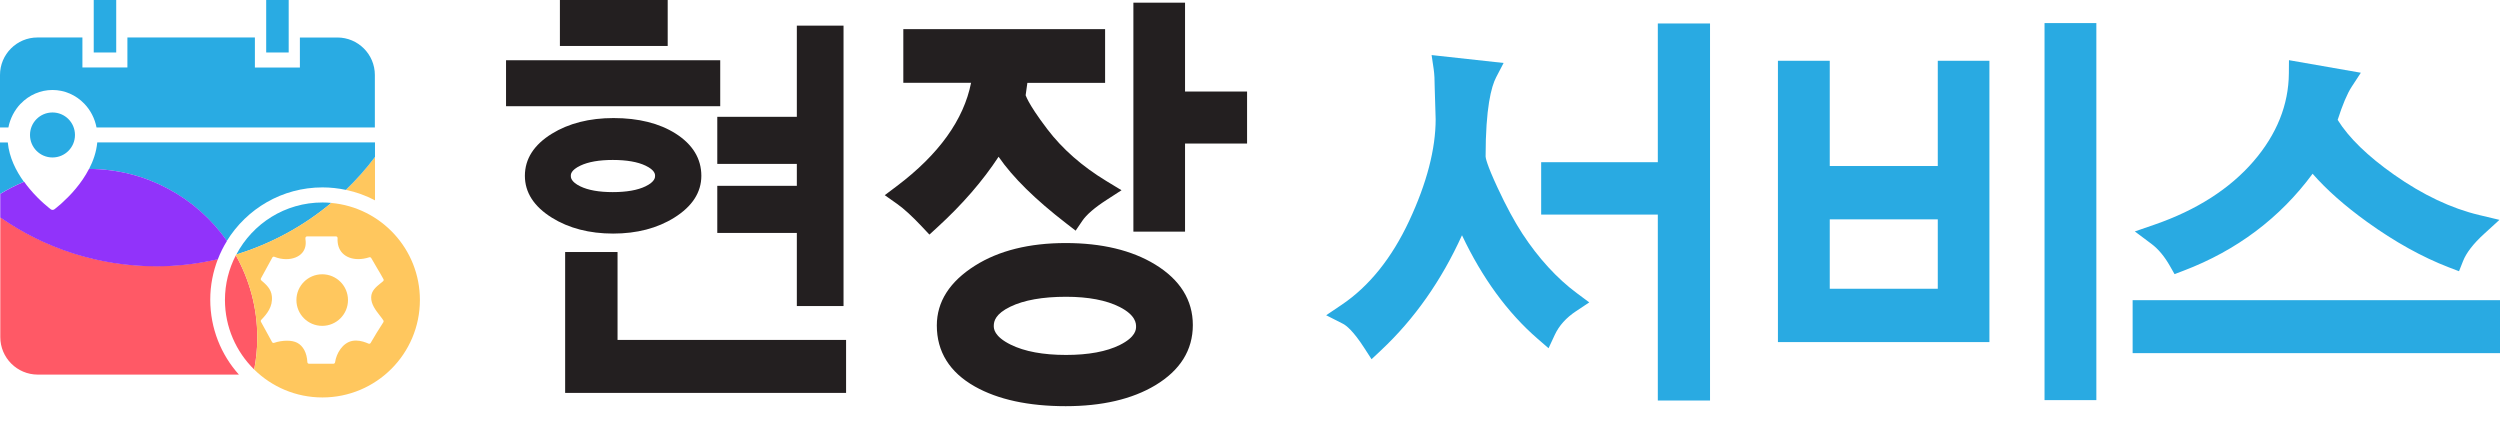
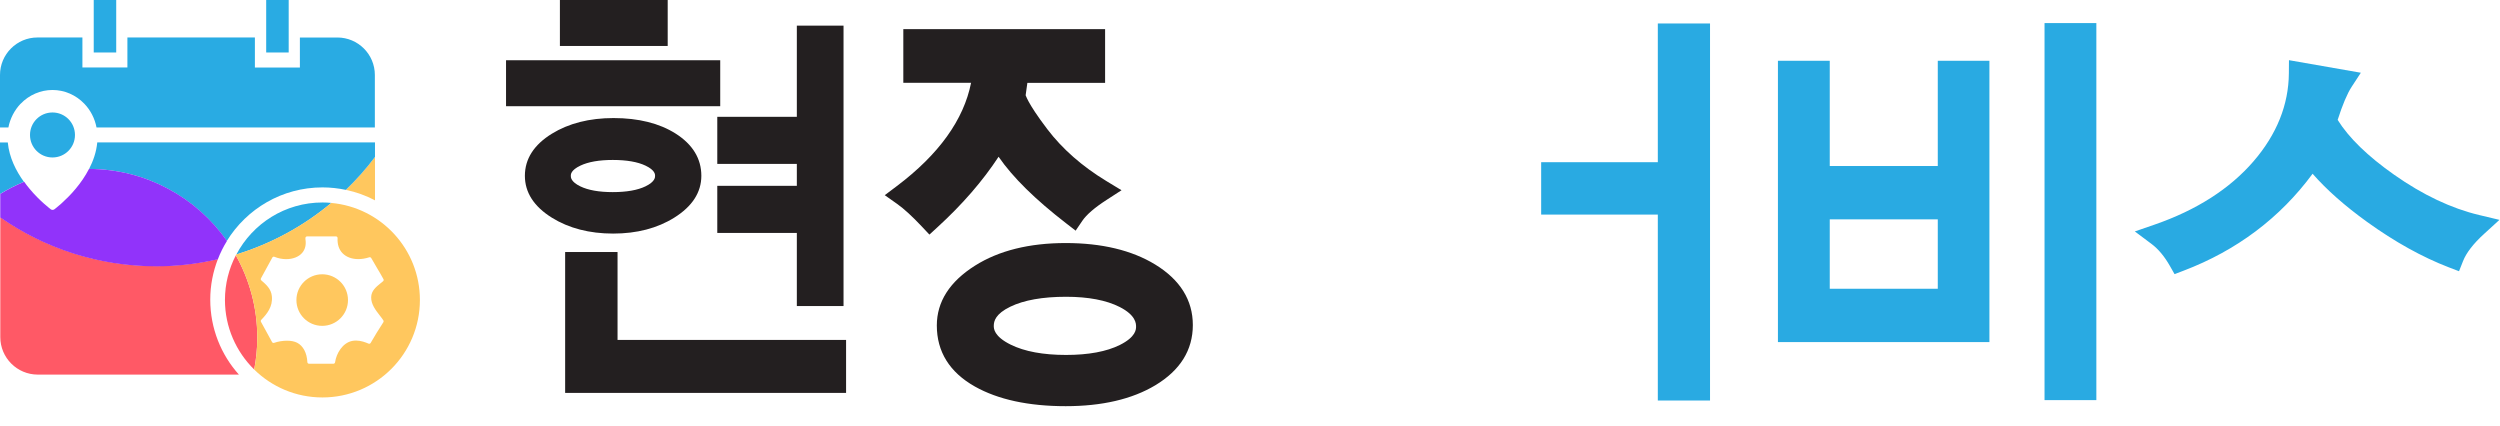
<svg xmlns="http://www.w3.org/2000/svg" version="1.0" id="Слой_1" x="0px" y="0px" width="146.856px" height="25px" viewBox="0 0 146.856 25" style="enable-background:new 0 0 146.856 25;" xml:space="preserve">
  <style type="text/css">
	.st0{fill:#29ABE3;}
	.st1{fill:#FFC75E;}
	.st2{fill-rule:evenodd;clip-rule:evenodd;fill:#29ABE3;}
	.st3{fill:#FF5966;}
	.st4{fill:#9133FA;}
	.st5{fill:#231F20;}
	.st6{fill:#29AAE2;}
</style>
  <g>
    <g>
      <rect x="5.506" class="st0" width="1.321" height="3.083" />
    </g>
    <g>
      <rect x="15.637" class="st0" width="1.321" height="3.083" />
    </g>
    <path class="st1" d="M20.315,11.152c0.608,0.128,1.18,0.335,1.713,0.617V9.218   C21.508,9.91,20.936,10.553,20.315,11.152z" />
    <path class="st0" d="M13.879,14.95c2.07-0.634,3.964-1.674,5.585-3.03   c-0.172-0.018-0.344-0.026-0.52-0.026c-2.198,0-4.101,1.238-5.061,3.057H13.879z" />
    <path class="st0" d="M1.216,6.092c0.493-0.515,1.167-0.806,1.868-0.806   s1.374,0.291,1.868,0.806c0.37,0.383,0.617,0.872,0.718,1.396h16.35v-3.083   c0-1.216-0.987-2.202-2.202-2.202h-2.202v1.762h-2.643V2.202H7.484v1.762H4.841   V2.202H2.198C0.987,2.202,0,3.189,0,4.405v3.083h0.493   c0.101-0.524,0.352-1.009,0.718-1.396H1.216z" />
    <path class="st0" d="M0.458,8.369H0v3.03c0.445-0.278,0.916-0.515,1.405-0.718   C0.947,10.047,0.542,9.259,0.458,8.369z" />
    <path class="st0" d="M5.713,8.369c-0.053,0.564-0.238,1.088-0.48,1.555   c3.348,0.009,6.303,1.678,8.092,4.229c1.163-1.885,3.242-3.145,5.62-3.145   c0.471,0,0.925,0.053,1.37,0.145c0.621-0.599,1.198-1.242,1.713-1.934V8.365   H5.713V8.369z" />
    <path class="st2" d="M3.083,6.607c-0.731,0-1.321,0.59-1.321,1.321   S2.352,9.25,3.083,9.25s1.321-0.59,1.321-1.321S3.815,6.607,3.083,6.607z" />
    <path class="st3" d="M13.853,14.998c-0.405,0.784-0.639,1.674-0.639,2.621   c0,1.603,0.661,3.048,1.718,4.088c0.115-0.608,0.181-1.229,0.181-1.872   C15.113,18.077,14.655,16.43,13.853,14.998z" />
    <path class="st3" d="M0.018,12.76v7.043c0,1.216,0.987,2.202,2.202,2.202h11.814   c-1.048-1.167-1.683-2.713-1.683-4.405c0-0.841,0.163-1.643,0.449-2.383   c-1.163,0.269-2.374,0.414-3.616,0.414C5.775,15.632,2.622,14.57,0.018,12.76z" />
    <path class="st4" d="M5.228,9.924c-0.225,0.436-0.502,0.828-0.775,1.154   c-0.313,0.379-0.63,0.678-0.863,0.89C3.471,12.073,3.374,12.153,3.304,12.21   c-0.035,0.026-0.062,0.048-0.079,0.062c-0.009,0.009-0.018,0.013-0.022,0.018   H3.198v0.004c-0.066,0.048-0.154,0.048-0.216,0H2.978c0,0-0.013-0.013-0.022-0.022   C2.938,12.258,2.907,12.236,2.876,12.21c-0.07-0.057-0.167-0.137-0.286-0.242   c-0.233-0.207-0.551-0.511-0.863-0.89c-0.106-0.123-0.207-0.26-0.308-0.401   c-0.489,0.203-0.96,0.445-1.405,0.718v1.379   c2.599,1.81,5.757,2.872,9.166,2.872c1.247,0,2.453-0.145,3.616-0.414   c0.145-0.379,0.326-0.74,0.537-1.079c-1.788-2.55-4.744-4.22-8.092-4.229   H5.228z" />
    <g>
      <path class="st1" d="M18.927,16.112c-0.837,0-1.515,0.678-1.515,1.515    s0.678,1.515,1.515,1.515s1.515-0.678,1.515-1.515S19.764,16.112,18.927,16.112z" />
      <path class="st1" d="M19.46,11.921l0.004-0.004c-1.621,1.352-3.515,2.396-5.585,3.03    c-0.009,0.018-0.018,0.035-0.026,0.053c0.802,1.432,1.26,3.079,1.26,4.836    c0,0.639-0.062,1.264-0.181,1.872c1.031,1.013,2.445,1.639,4.008,1.639    c3.163,0,5.726-2.564,5.726-5.726C24.666,14.634,22.38,12.185,19.46,11.921z     M22.305,18.527c0.08,0.103,0.155,0.2,0.216,0.293    c0.021,0.033,0.021,0.075-0.001,0.107c-0.277,0.419-0.533,0.851-0.747,1.218    c-0.025,0.043-0.078,0.06-0.123,0.041c-0.18-0.078-0.451-0.181-0.737-0.181    c-0.079,0-0.157,0.008-0.231,0.023c-0.554,0.116-0.922,0.719-0.999,1.255    c-0.007,0.048-0.048,0.084-0.097,0.084H18.153c-0.052,0-0.095-0.041-0.098-0.093    c-0.024-0.538-0.243-0.954-0.599-1.14c-0.152-0.079-0.359-0.121-0.599-0.121    c-0.249,0-0.525,0.046-0.758,0.127c-0.045,0.015-0.094-0.003-0.117-0.045    c-0.11-0.198-0.22-0.4-0.326-0.596c-0.106-0.195-0.216-0.397-0.326-0.594    c-0.021-0.038-0.015-0.084,0.015-0.115c0.336-0.349,0.688-0.773,0.625-1.389    c-0.044-0.434-0.336-0.686-0.619-0.93c-0.035-0.03-0.044-0.08-0.022-0.12    c0.118-0.221,0.24-0.442,0.358-0.656c0.102-0.185,0.208-0.377,0.31-0.566    c0.024-0.044,0.077-0.063,0.123-0.044c0.22,0.091,0.46,0.138,0.693,0.138    c0.396,0,0.739-0.136,0.94-0.372c0.177-0.207,0.24-0.477,0.189-0.801    c-0.001-0.005-0.001-0.01-0.001-0.015V13.984c0-0.054,0.044-0.098,0.098-0.098    h1.695c0.027,0,0.053,0.011,0.071,0.031c0.018,0.02,0.028,0.046,0.026,0.073    c-0.021,0.356,0.077,0.659,0.281,0.875c0.217,0.229,0.548,0.356,0.935,0.356    c0.209,0,0.426-0.036,0.645-0.107c0.045-0.014,0.093,0.005,0.116,0.046    c0.107,0.195,0.222,0.388,0.334,0.574c0.129,0.215,0.261,0.437,0.384,0.666    c0.022,0.041,0.012,0.091-0.023,0.12c-0.046,0.039-0.095,0.079-0.143,0.117    c-0.269,0.217-0.548,0.442-0.557,0.821    C21.794,17.87,22.066,18.219,22.305,18.527z" />
    </g>
  </g>
  <g>
    <g>
      <g>
        <rect x="29.726" y="3.539" class="st5" width="12.582" height="2.7" />
        <path class="st5" d="M39.614,12.782c1.052-0.659,1.585-1.484,1.585-2.453     c0-1.012-0.51-1.848-1.516-2.486h-0.001c-0.951-0.602-2.177-0.908-3.644-0.908     c-1.413,0-2.632,0.31-3.624,0.922c-1.049,0.648-1.581,1.479-1.581,2.471     c0,0.977,0.533,1.804,1.585,2.459c0.996,0.62,2.206,0.934,3.597,0.934     C37.408,13.722,38.618,13.406,39.614,12.782z M34.093,9.729     c0.464-0.221,1.103-0.333,1.901-0.333c0.812,0,1.46,0.112,1.924,0.333     c0.563,0.267,0.563,0.518,0.563,0.601c0,0.085,0,0.345-0.565,0.617h-0     c-0.464,0.224-1.111,0.338-1.922,0.338c-0.803,0-1.444-0.113-1.904-0.337     c-0.56-0.271-0.56-0.532-0.56-0.618C33.53,10.247,33.53,9.996,34.093,9.729     z" />
        <rect x="32.89" class="st5" width="6.332" height="2.7" />
        <polygon class="st5" points="36.276,14.804 33.198,14.804 33.198,23.08 49.701,23.08      49.701,19.968 36.276,19.968    " />
        <polygon class="st5" points="42.135,9.628 46.808,9.628 46.808,10.916 42.135,10.916      42.135,13.683 46.808,13.683 46.808,17.978 49.551,17.978 49.551,1.506      46.808,1.506 46.808,6.862 42.135,6.862    " />
      </g>
      <g>
-         <path class="st5" d="M58.659,9.208c0.839,1.216,2.151,2.507,3.979,3.918l0.548,0.423     l0.388-0.573c0.247-0.365,0.73-0.782,1.437-1.238l0.87-0.563l-0.887-0.538     c-1.421-0.862-2.589-1.887-3.47-3.046c-1.233-1.62-1.263-2.026-1.276-1.988     l0.102-0.736h4.566V1.71H53.063v3.155h3.98     c-0.43,2.17-1.893,4.207-4.358,6.064l-0.712,0.536l0.728,0.514     c0.397,0.281,0.888,0.73,1.456,1.334l0.439,0.467l0.473-0.433     C56.527,12.015,57.731,10.626,58.659,9.208z" />
+         <path class="st5" d="M58.659,9.208c0.839,1.216,2.151,2.507,3.979,3.918l0.548,0.423     l0.388-0.573c0.247-0.365,0.73-0.782,1.437-1.238l0.87-0.563l-0.887-0.538     c-1.421-0.862-2.589-1.887-3.47-3.046c-1.233-1.62-1.263-2.026-1.276-1.988     l0.102-0.736h4.566V1.71H53.063v3.155h3.98     c-0.43,2.17-1.893,4.207-4.358,6.064l-0.712,0.536l0.728,0.514     c0.397,0.281,0.888,0.73,1.456,1.334l0.439,0.467l0.473-0.433     C56.527,12.015,57.731,10.626,58.659,9.208" />
        <path class="st5" d="M67.852,15.534l-0.001-0c-1.368-0.834-3.135-1.257-5.25-1.257     c-2.136,0-3.926,0.445-5.321,1.324c-1.492,0.938-2.249,2.122-2.249,3.518     c0,1.542,0.751,2.749,2.231,3.584c1.36,0.768,3.156,1.157,5.339,1.157     c2.136,0,3.906-0.413,5.265-1.228c1.462-0.878,2.204-2.068,2.204-3.537     C70.07,17.63,69.323,16.432,67.852,15.534z M66.735,19.186     c0,0.149,0,0.603-0.952,1.078c-0.782,0.389-1.846,0.586-3.16,0.586     c-1.346,0-2.439-0.203-3.251-0.604c-0.995-0.491-0.995-0.953-0.995-1.104     c0-0.281,0.101-0.704,0.971-1.126c0.796-0.386,1.897-0.583,3.275-0.583     c1.307,0,2.365,0.202,3.148,0.599C66.735,18.522,66.735,19.021,66.735,19.186z" />
-         <polygon class="st5" points="69.612,0.157 66.578,0.157 66.578,13.607 69.612,13.607      69.612,8.432 73.256,8.432 73.256,5.377 69.612,5.377    " />
      </g>
    </g>
    <g>
-       <path class="st6" d="M90.942,15.686c-0.54-0.589-1.048-1.247-1.512-1.957    c-0.465-0.711-0.953-1.615-1.452-2.686c-0.667-1.43-0.709-1.792-0.71-1.849    c0-2.863,0.336-4.11,0.618-4.652l0.439-0.843l-4.229-0.464l0.123,0.833    c0.039,0.268,0.059,0.634,0.06,1.11l0.055,1.825    c0,1.752-0.522,3.76-1.554,5.968c-1.021,2.188-2.354,3.846-3.961,4.929    l-0.917,0.618l0.986,0.501c0.188,0.095,0.601,0.408,1.257,1.427l0.423,0.655    l0.568-0.533c1.945-1.822,3.537-4.087,4.745-6.748    c1.189,2.512,2.678,4.55,4.434,6.072l0.651,0.564l0.363-0.781    c0.257-0.55,0.668-1.008,1.258-1.399l0.771-0.512l-0.742-0.552    C92.042,16.786,91.478,16.272,90.942,15.686z" />
      <polygon class="st6" points="97.384,9.528 90.532,9.528 90.532,12.605 97.384,12.605     97.384,23.527 100.451,23.527 100.451,1.379 97.384,1.379   " />
      <path class="st6" d="M113.83,9.752h-6.346V3.57h-3.044v16.525h12.423V3.57h-3.033    V9.752z M107.484,16.962v-4.077h6.346v4.077H107.484z" />
      <rect x="120.101" y="1.356" class="st6" width="3.044" height="22.148" />
-       <rect x="125.276" y="17.633" class="st6" width="21.58" height="3.111" />
      <path class="st6" d="M127.464,15.62l0.275,0.483l0.52-0.198    c3.127-1.188,5.676-3.103,7.589-5.699c0.823,0.942,1.899,1.893,3.208,2.835    c1.62,1.167,3.232,2.062,4.792,2.662l0.601,0.23l0.237-0.598    c0.192-0.486,0.606-1.022,1.231-1.592l0.906-0.828l-1.194-0.285    c-1.634-0.389-3.313-1.185-4.991-2.365c-1.55-1.089-2.664-2.171-3.318-3.222    c0.286-0.892,0.562-1.545,0.822-1.944l0.54-0.826l-4.222-0.738l-0.006,0.768    c-0.013,1.851-0.712,3.592-2.078,5.175c-1.393,1.615-3.349,2.865-5.812,3.717    l-1.159,0.4l0.981,0.734C126.784,14.627,127.146,15.061,127.464,15.62z" />
    </g>
  </g>
</svg>